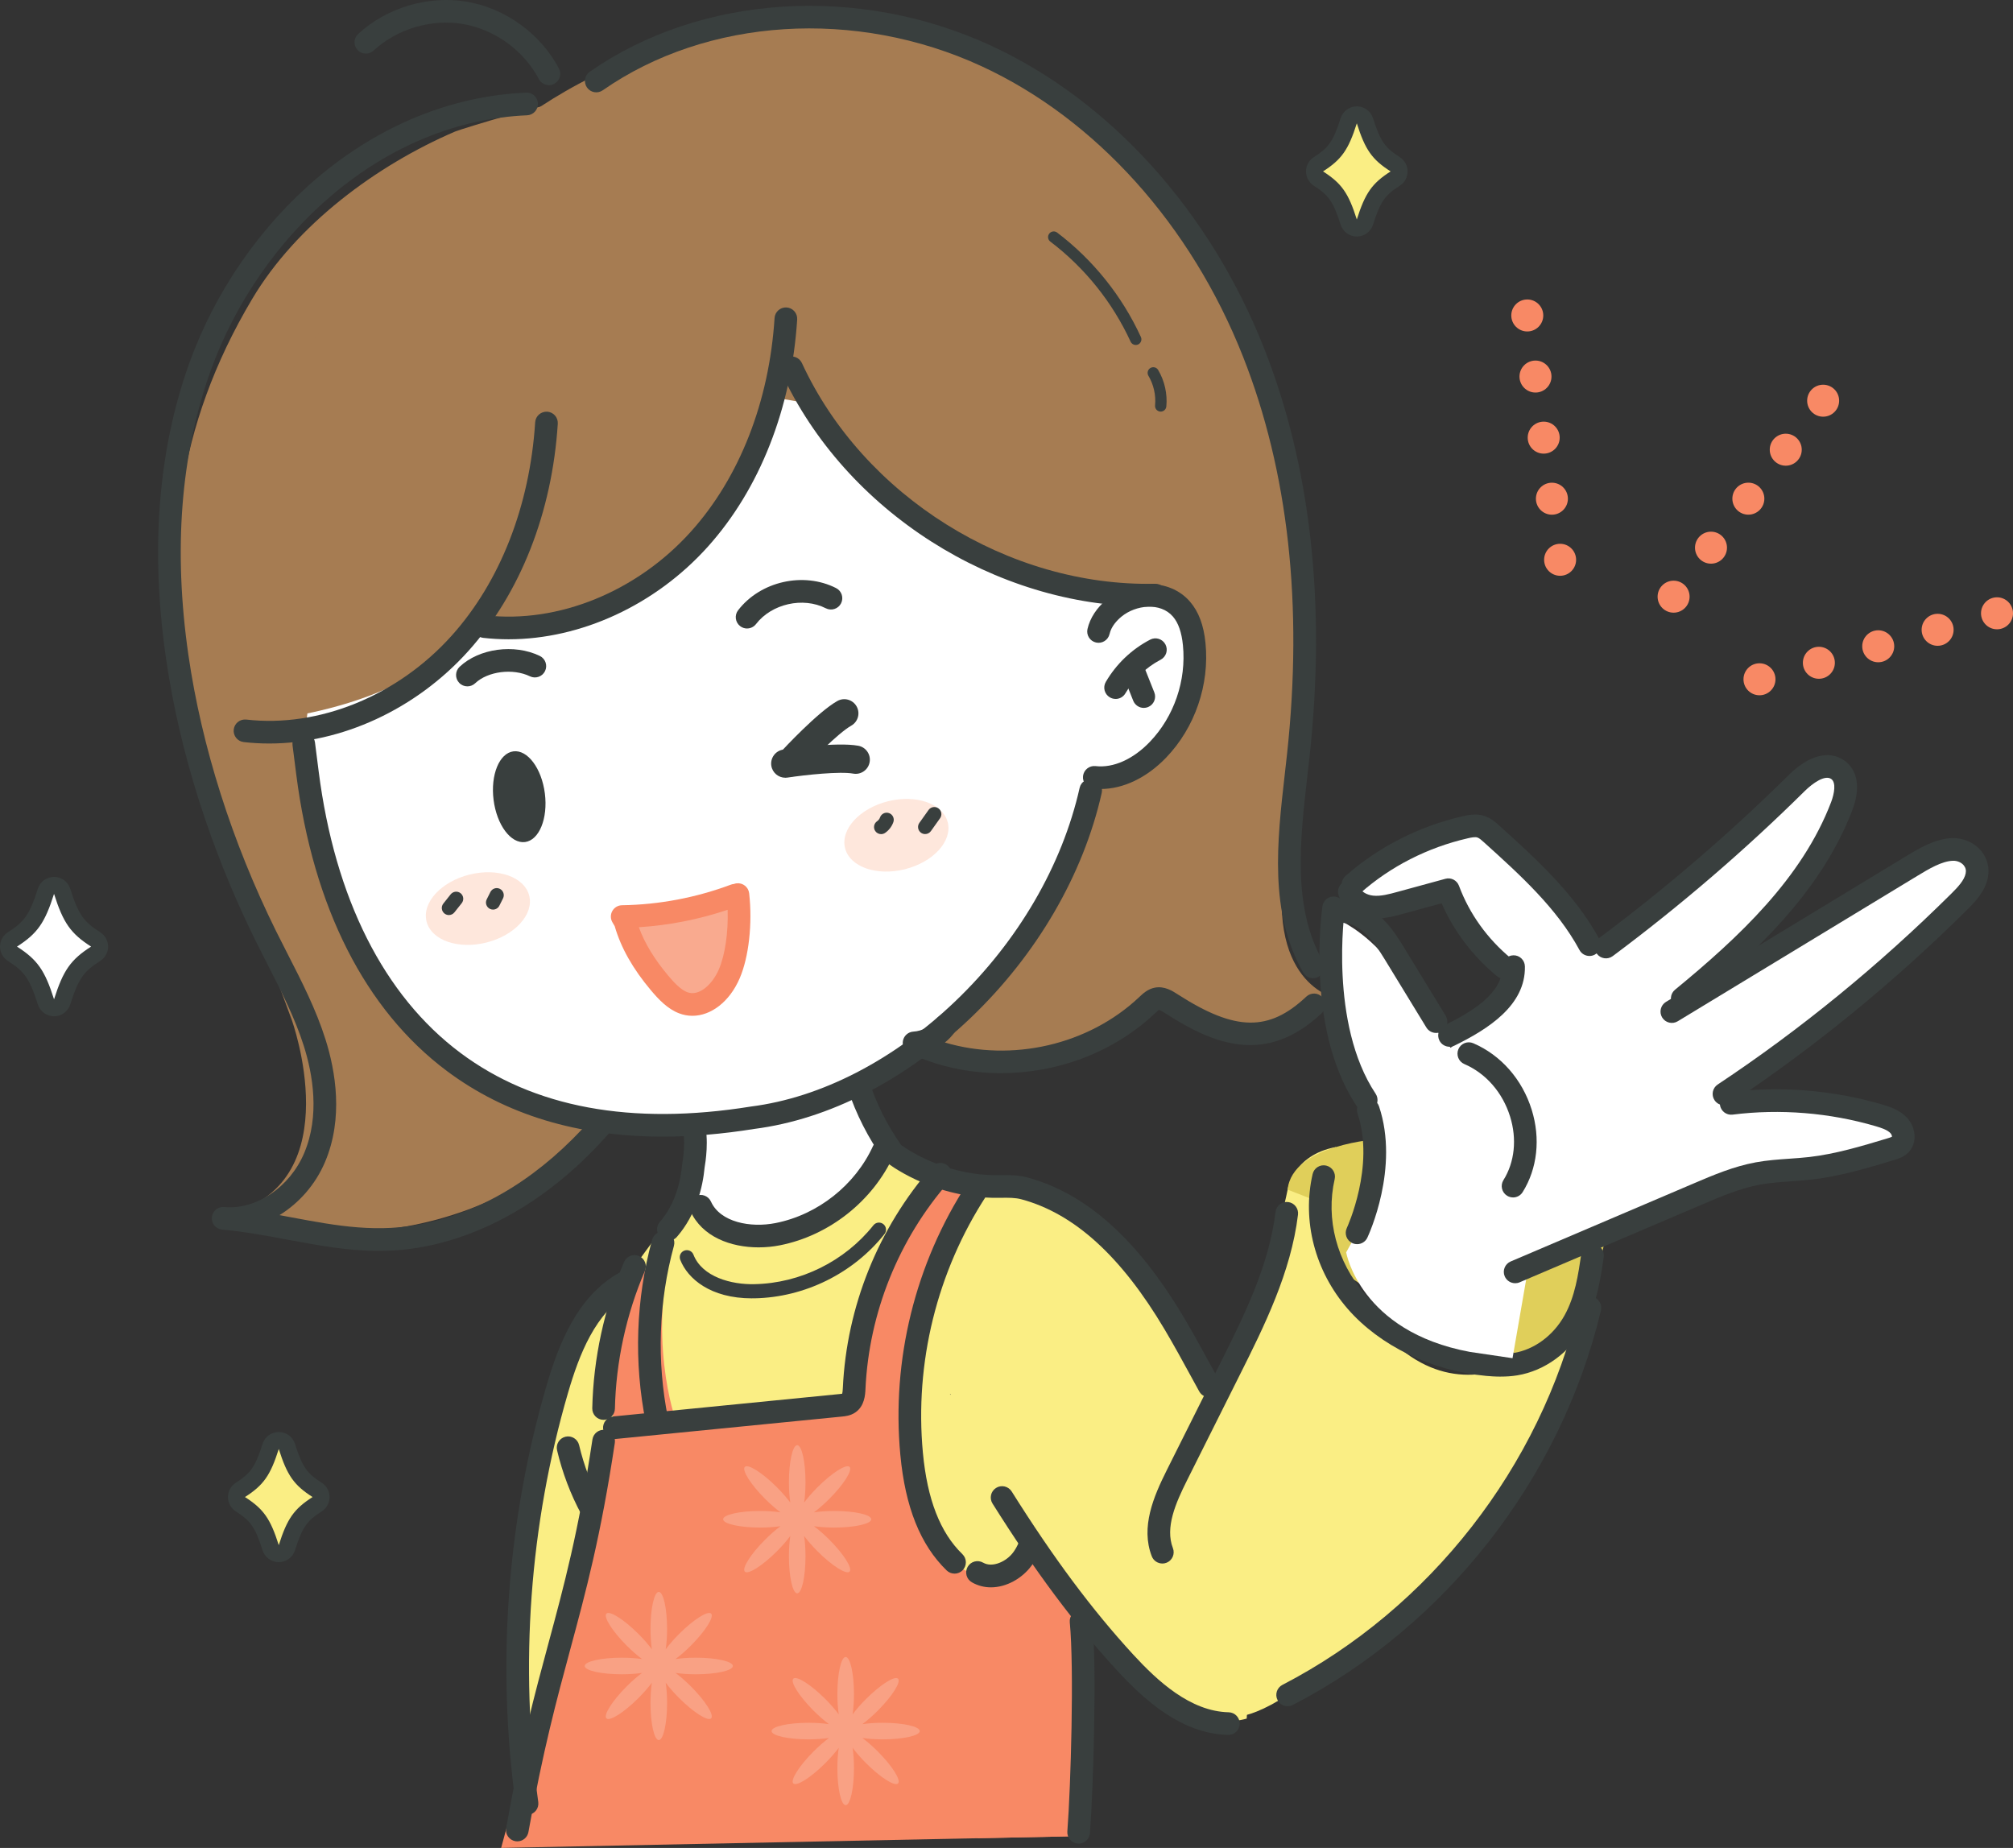
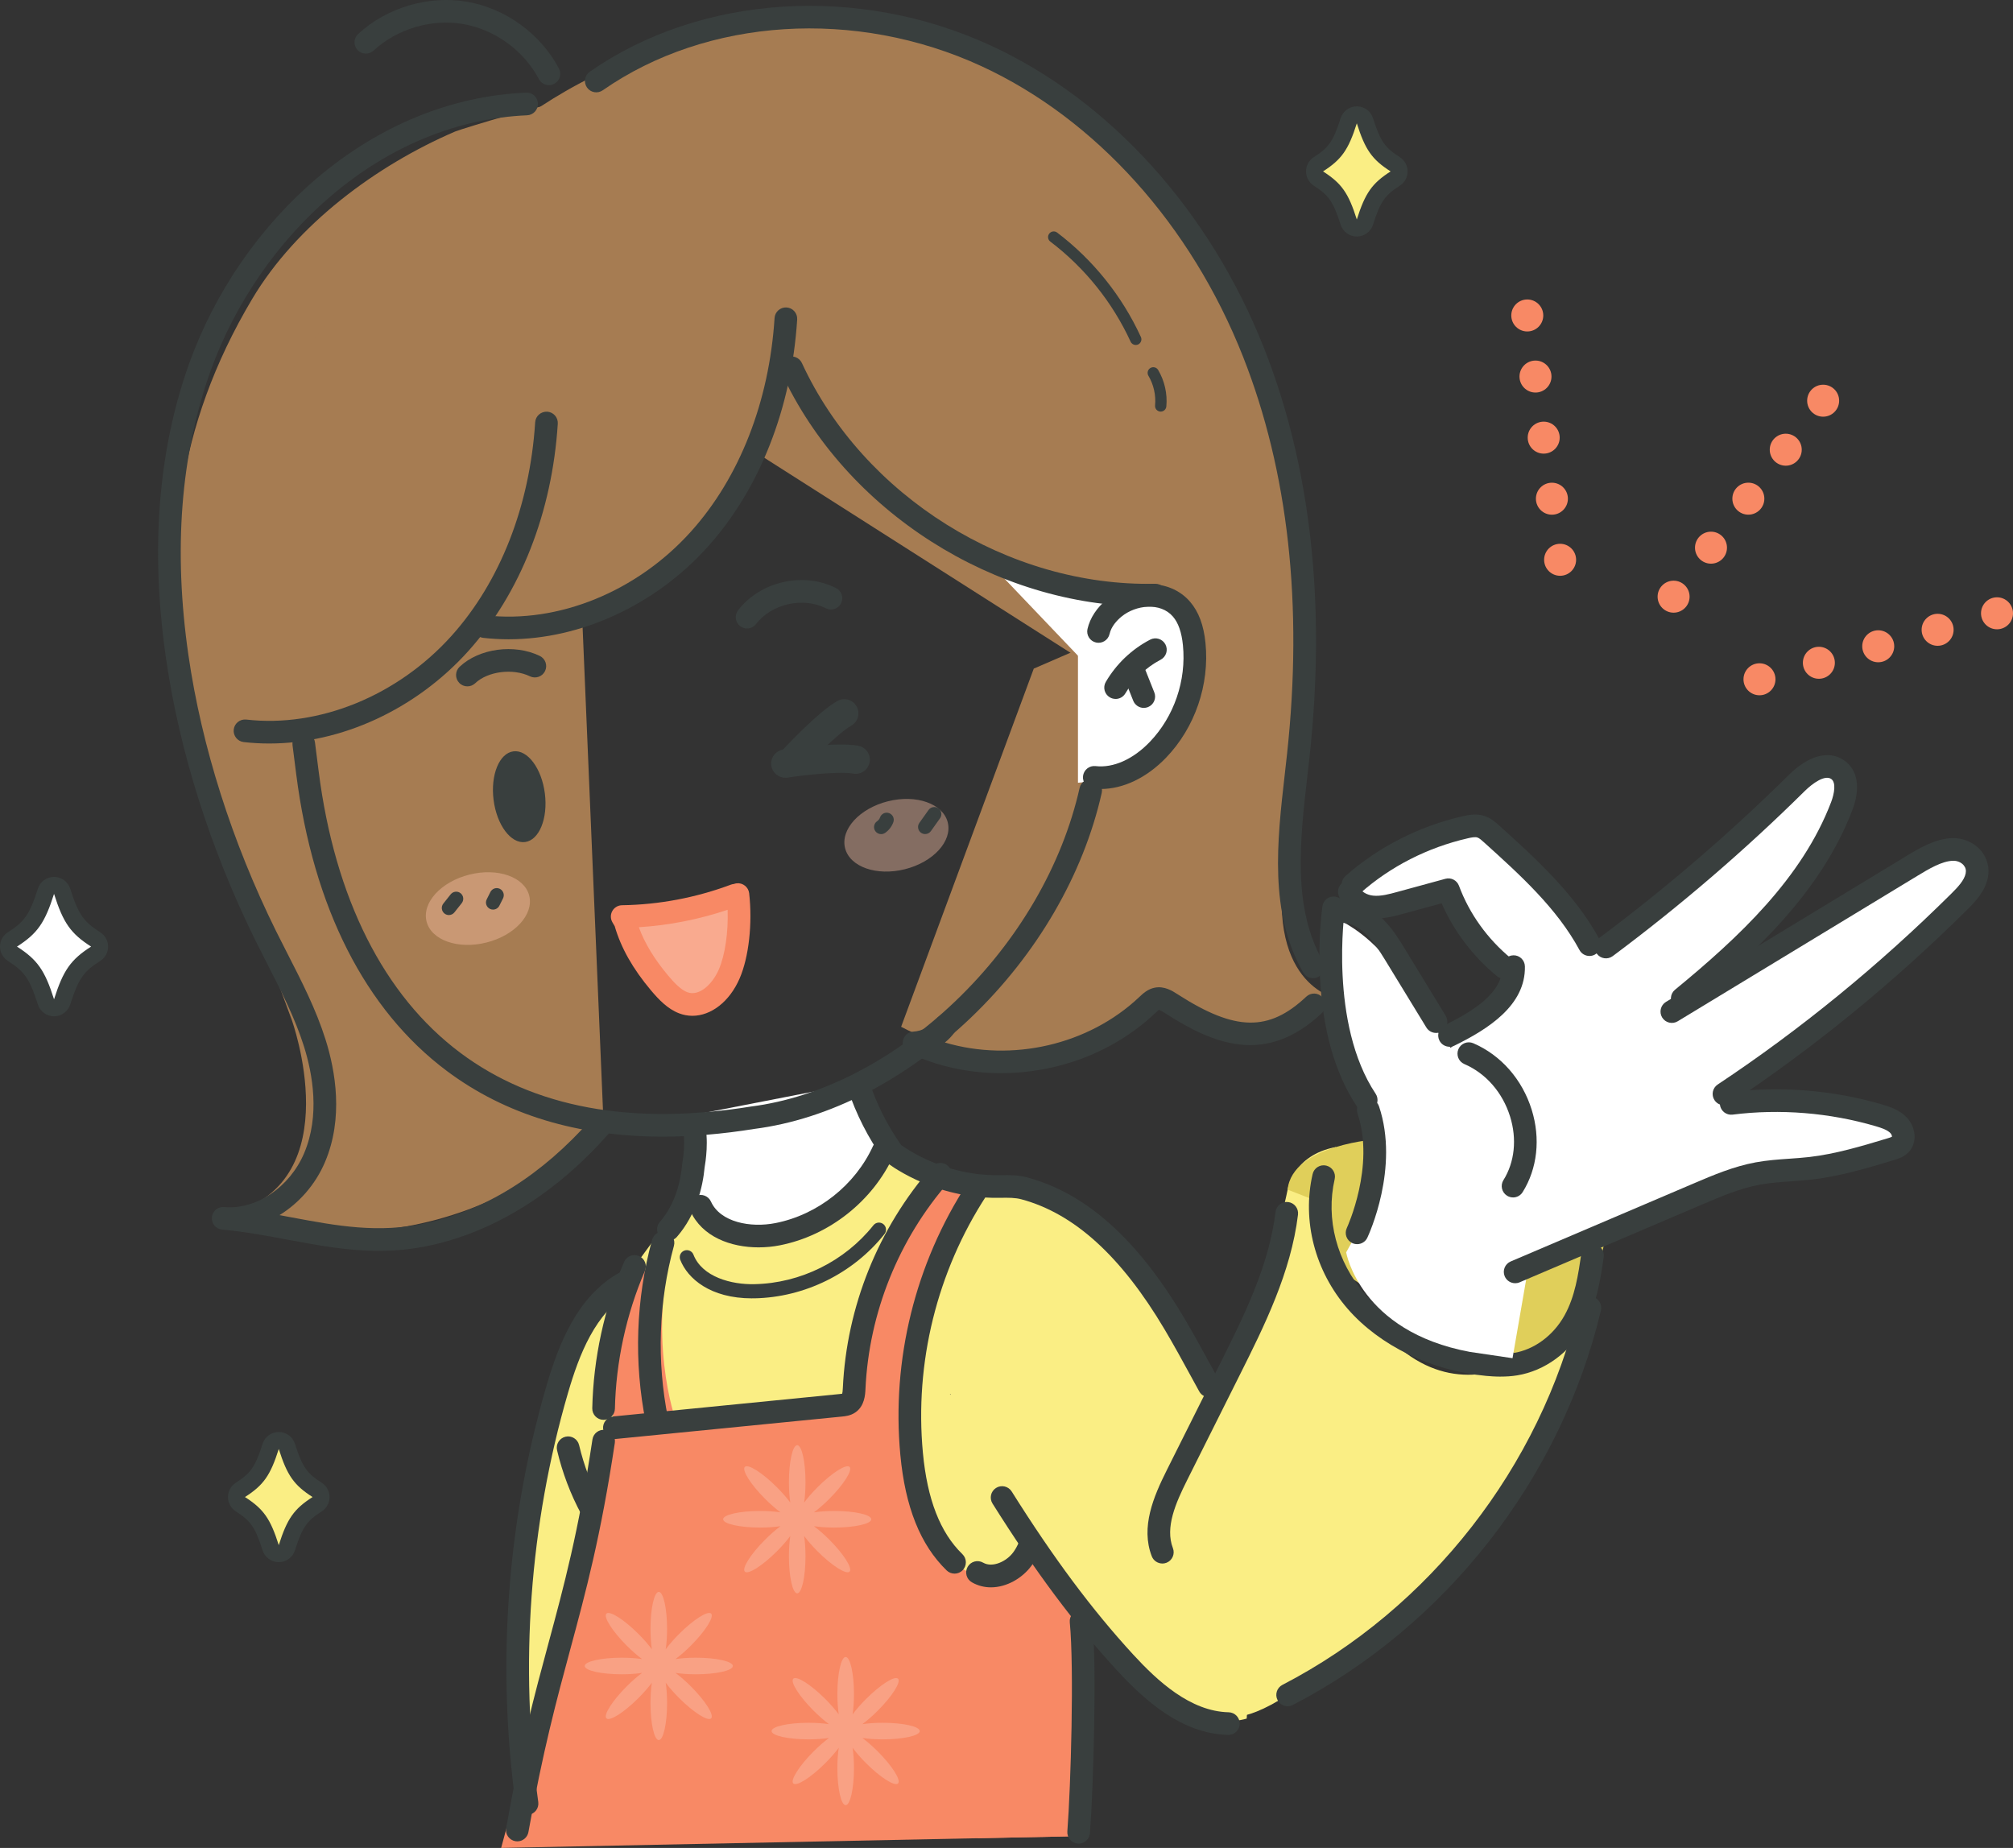
<svg xmlns="http://www.w3.org/2000/svg" id="_レイヤー_2" data-name="レイヤー 2" viewBox="0 0 711.13 652.79">
  <rect x="0" y="0" width="711.13" height="652.79" fill="#333333" stroke="none" />
  <defs>
    <style>
      .cls-1 {
        fill: #393f3e;
      }

      .cls-1, .cls-2, .cls-3, .cls-4, .cls-5, .cls-6, .cls-7, .cls-8 {
        stroke-width: 0px;
      }

      .cls-2 {
        fill: #f9aa8f;
      }

      .cls-3 {
        fill: #f88965;
      }

      .cls-4 {
        fill: #a67c52;
      }

      .cls-5 {
        fill: #e0cf5a;
      }

      .cls-6 {
        fill: #faee84;
      }

      .cls-9 {
        opacity: .2;
      }

      .cls-10 {
        opacity: .4;
      }

      .cls-7 {
        fill: #fdc2a8;
      }

      .cls-8 {
        fill: #fff;
      }
    </style>
  </defs>
  <g id="_レイヤー_1-2" data-name="レイヤー 1">
    <g>
      <polygon class="cls-3" points="341.68 546.28 360.62 542.28 384.01 572.02 380.81 648.64 345.32 649.36 341.68 546.28" />
      <path class="cls-6" d="M418.75,546.61l15.2-49.04-14.05-21.19h-78.22l-11.34,31c7.06,14.68,73.73,86.61,73.73,86.61l.03-.11c15.46,19.92,36.32,13.22,36.32,13.22l1.78-29.31-23.45-31.18Z" />
      <path class="cls-5" d="M466.4,407.27s-5.89,30.97,9.77,43.24c15.66,12.27,70.63,31.8,70.63,31.8,0,0,19.71-33.24,14.88-53.71,0,0-61.47-34.27-95.28-21.33Z" />
      <path class="cls-6" d="M484.93,466.23c35.67,46.02,76.75-4.24,76.75-4.24-26.23,99.88-73.87,115.28-106.8,136.75-32.92,21.48-33.11-7.35-33.11-7.35-28.06-34.2,0-82.28,0-82.28,22.57-35.94,33.11-88.86,33.11-88.86,0,0,1.8-12.23,17.07-15.05,0,0-14.86,24.79-2.95,43.78,11.9,18.98,15.93,17.26,15.93,17.26Z" />
      <path class="cls-5" d="M487.23,402.37s-30.76,1.81-32.35,17.87l21.29,8.34,11.06-26.22Z" />
      <path class="cls-6" d="M190.43,515.69s-14.91,104.49,0,130.78l37.04-148.9-37.04,18.12Z" />
      <path class="cls-8" d="M246.69,393.54s.13,35.8-7.95,40.73c0,0,47.72,12.98,66.71-2.55,18.98-15.53,15.98-19.66,15.98-19.66,0,0-16.89-11.42-18.16-29.54l-56.58,11.02Z" />
      <path class="cls-4" d="M173.7,50.87s78.76-76.06,189.85-23.01c102.4,48.9,96.07,195.87,96.07,195.87l-77.24,9.55-198.96-126.72-9.72-55.68Z" />
      <path class="cls-4" d="M393.98,223.73l66.79-5.71s2.54,36.01-6.21,82.85c-8.75,46.85,17.4,51.75,17.4,51.75,0,0-20.96,22.58-63.25.21,0,0-41.22,35.83-90.37,9.89l46.86-126.53,28.78-12.47Z" />
      <path class="cls-4" d="M198,36.72c-.08-1.89-35.3,8.92-37.19,9.73-27.99,12.02-56.11,32.96-71.67,59.07-54.62,91.62-14.83,175.51,13.91,254.71,0,0,20.54,56.61-21.13,68.36,0,0,66.72,27.92,131.32-31.08,0,0-15.22-360.52-15.23-360.79Z" />
-       <path class="cls-8" d="M385.41,260.85c-6.33,71.91-57.3,134.82-135.77,135.77-94.92,1.15-142.1-57.7-142.1-128.87s63.62-128.87,142.1-128.87,142.01,51.07,135.77,121.96Z" />
      <path class="cls-6" d="M243.02,421.54l-18.88,25.83s-13.84,14.23-16.32,17.98c-2.48,3.75-12.4,27.47-18.37,63.65l27.59-24.64,82.85-8.7,67.26-6.07,57.34-4.85s-22.49-55.62-66.46-65.54c0,0-24.75-.69-28.89-3.29-4.15-2.6-17.06-9.49-17.06-9.49,0,0-11.4,28.5-40.58,30.47-29.19,1.97-28.48-15.35-28.48-15.35Z" />
      <path class="cls-4" d="M169.73,76.47s-89.26,28.06-87.8,137l4.62,41.68s55-2.95,76.54-31.42c0,0,35.13-.38,66.75-21.5,18.97-12.67,36.68-34.65,44.79-63.35l2.8-14.34s37.1,83.53,117.99,88.92l-101.86-137h-123.83Z" />
      <path class="cls-8" d="M380.81,226.91s26.24-35.12,41.31-3.18c0,0,4.72,49.46-41.31,52.78v-49.61Z" />
      <path class="cls-2" d="M220.52,325.8s17.96,34.44,26.99,29.04,15.58-26.49,14.32-37.23l-41.31,8.19Z" />
      <polygon class="cls-5" points="539.24 449.29 561.68 461.99 566.77 439.03 539.24 449.29" />
      <path class="cls-6" d="M324.51,470.4l29.51,58.61,11.2,22.5s-21.64,36.34-40.7-3.18c0,0-14.3-44.99,0-77.93Z" />
      <polygon class="cls-8" points="354.49 204.04 382.38 233.28 395.42 213.47 354.49 204.04" />
      <path class="cls-3" d="M238.74,434.27l-19.16,25.32s-5.79,23.07-2.53,44.77l-40.01,148.43,203.77-4.15-15.6-97.14s-17.77,16.56-34.95-6.63c-18.56-25.05-16.32-96.97,14.81-124.62l-15.92-4.34s-24.44,25.77-29.25,79.76l-61.16,6.11s-10.9-29.86,0-67.5Z" />
      <path class="cls-1" d="M234.11,401.52c-30.06,0-55.62-7.76-76.27-23.21-28.79-21.53-47.18-57.76-53.19-104.77l-1.31-10.29c-.28-2.19,1.27-4.19,3.46-4.47,2.2-.27,4.2,1.27,4.47,3.46l1.31,10.29c5.72,44.81,23.03,79.18,50.04,99.38,25.91,19.38,60.44,25.77,102.6,18.99.04,0,.09-.01.13-.02,24.73-3.16,50.34-16.36,72.11-37.17,22.18-21.2,37.78-47.98,43.94-75.4.48-2.16,2.63-3.5,4.78-3.03,2.16.48,3.51,2.62,3.03,4.78-6.5,28.95-22.92,57.15-46.22,79.43-22.98,21.97-50.16,35.93-76.55,39.31-11.28,1.81-22.07,2.72-32.32,2.72Z" />
      <ellipse class="cls-1" cx="183.42" cy="281.45" rx="9.13" ry="16.15" transform="translate(-34.18 25.5) rotate(-7.28)" />
      <path class="cls-1" d="M279.2,274.33c-1.21,0-2.43-.44-3.39-1.33-2.03-1.87-2.16-5.04-.29-7.06,1.35-1.46,13.38-14.41,20.28-18.3,2.4-1.36,5.45-.51,6.81,1.9,1.36,2.4.51,5.45-1.9,6.81-4.69,2.65-14.47,12.71-17.84,16.37-.99,1.07-2.33,1.61-3.68,1.61Z" />
      <path class="cls-1" d="M277.42,274.74c-2.43,0-4.56-1.78-4.94-4.25-.41-2.73,1.47-5.28,4.2-5.69,1.9-.29,18.79-2.76,26.51-1.36,2.72.5,4.52,3.1,4.02,5.82s-3.1,4.52-5.82,4.02c-4.59-.84-16.68.42-23.22,1.41-.25.04-.5.06-.75.06Z" />
      <path class="cls-3" d="M244.6,358.84c-1.6,0-3.2-.29-4.76-.9-4-1.55-7.11-4.81-9.88-8.1-6.41-7.62-10.6-15.03-12.8-22.65l-.81-1.38c-.72-1.23-.74-2.75-.04-3.99.7-1.24,2-2.02,3.43-2.04,13.12-.2,26.06-2.65,38.46-7.27.35-.13.71-.21,1.07-.24.3-.12.63-.19.97-.23,2.19-.25,4.17,1.33,4.42,3.53,1.2,10.75-.12,22.54-3.36,30.04-3.56,8.26-10.11,13.23-16.7,13.23ZM225.69,327.55c2.05,5.65,5.48,11.29,10.4,17.14,1.98,2.35,4.32,4.88,6.65,5.79,4.31,1.67,8.99-2.89,11.21-8.04,2.22-5.14,3.36-13.16,3.1-21.05-10.2,3.42-20.71,5.48-31.37,6.16Z" />
      <path class="cls-1" d="M95.09,262.65c-3.02,0-6.02-.17-9-.51-2.19-.25-3.77-2.24-3.52-4.43.25-2.2,2.23-3.76,4.43-3.52,25.68,2.95,53.48-8.4,72.53-29.6,17.16-19.09,27.64-45.88,29.53-75.42.14-2.21,2.05-3.85,4.25-3.74,2.2.14,3.88,2.04,3.74,4.25-2,31.33-13.21,59.83-31.56,80.26-18.56,20.66-44.86,32.71-70.39,32.71Z" />
      <path class="cls-1" d="M179.66,225.83c-3.02,0-6.02-.17-9-.51-2.19-.25-3.77-2.24-3.52-4.43.25-2.2,2.23-3.77,4.43-3.52,25.68,2.94,53.48-8.4,72.53-29.6,17.16-19.09,27.64-45.88,29.53-75.42.14-2.21,2.04-3.87,4.25-3.74,2.2.14,3.88,2.04,3.74,4.25-2,31.33-13.21,59.83-31.56,80.26-18.56,20.66-44.86,32.71-70.39,32.71Z" />
      <path class="cls-1" d="M405.45,214.25c-53.91,0-106.84-33.66-129.43-82.65-.93-2.01-.05-4.38,1.96-5.31,2-.93,4.38-.05,5.31,1.96,21.69,47.03,73,79.1,124.79,77.97,2.2-.03,4.04,1.7,4.09,3.91.05,2.21-1.7,4.04-3.91,4.09-.93.02-1.86.03-2.79.03Z" />
      <path class="cls-1" d="M133.73,441.88c-10.96,0-21.27-1.93-31.98-3.93-7.49-1.4-15.23-2.85-23.29-3.59h0c-2.2-.2-3.82-2.15-3.61-4.35.2-2.2,2.15-3.83,4.35-3.62.01,0,.02,0,.04,0,11.24,1.04,23.1-6.98,28.21-19.03,5.61-13.25,3.04-27.89-.11-37.84-3.13-9.9-8.03-19.47-12.77-28.72-1.43-2.79-2.85-5.58-4.24-8.38-15.93-32.23-26.89-66.75-31.68-99.81-5.57-38.45-2.82-73.51,8.19-104.23,9.06-25.28,25.17-48.59,45.36-65.64,21.92-18.51,47.39-28.89,73.66-30.01,2.23-.14,4.07,1.62,4.17,3.83.09,2.21-1.62,4.07-3.83,4.17-24.48,1.04-48.29,10.77-68.84,28.13-19.13,16.16-34.4,38.26-42.99,62.23-10.56,29.47-13.19,63.25-7.8,100.38,4.67,32.24,15.37,65.93,30.94,97.42,1.37,2.77,2.78,5.53,4.19,8.28,4.89,9.55,9.94,19.42,13.27,29.95,3.56,11.23,6.42,27.88-.15,43.37-3.38,7.98-9.2,14.53-16.08,18.76,1.51.28,3.01.56,4.5.84,15.64,2.92,30.41,5.69,47.18,2.02,21.37-4.68,41.05-17.05,58.48-36.79,1.46-1.66,3.99-1.81,5.65-.35,1.66,1.46,1.81,3.99.35,5.65-18.32,20.74-40.03,34.33-62.77,39.3-6.42,1.4-12.49,1.96-18.38,1.96Z" />
      <path class="cls-1" d="M165.11,242.46c-1.06,0-2.12-.42-2.9-1.25-1.52-1.6-1.45-4.14.15-5.66,6.88-6.51,19.32-8.2,28.33-3.84,1.99.96,2.82,3.36,1.86,5.34-.96,1.99-3.35,2.82-5.34,1.86-6.01-2.91-14.87-1.79-19.34,2.45-.77.73-1.76,1.1-2.75,1.1Z" />
      <path class="cls-1" d="M263.92,222.02c-.85,0-1.71-.27-2.44-.83-1.75-1.35-2.08-3.86-.73-5.61,7.89-10.25,23.09-13.68,34.62-7.83,1.97,1,2.75,3.41,1.75,5.38-1,1.97-3.41,2.75-5.38,1.75-8.07-4.1-19.14-1.6-24.66,5.57-.79,1.02-1.97,1.56-3.17,1.56Z" />
      <path class="cls-1" d="M236.11,438.27c-.93,0-1.87-.32-2.62-.98-1.67-1.45-1.84-3.98-.39-5.64,5.56-6.39,7.35-14.51,7.87-20.19.01-.12.03-.24.05-.36.4-2.19,1.21-8.7.1-12.43-.63-2.12.58-4.34,2.7-4.97,2.12-.63,4.34.58,4.97,2.7,1.77,5.96.42,14.36.13,15.99-.65,6.85-2.89,16.6-9.78,24.53-.79.91-1.9,1.38-3.02,1.38Z" />
      <path class="cls-1" d="M530.19,486.3c-1.98,0-3.77-.13-5.2-.26-19.25-1.76-37.53-10.62-48.9-23.69-11.55-13.28-16.18-31.07-12.38-47.6.49-2.15,2.64-3.5,4.79-3,2.15.5,3.5,2.64,3,4.79-3.23,14.04.75,29.2,10.62,40.55,10.05,11.56,26.35,19.4,43.59,20.98,3.65.33,6.51.3,9-.11,7.29-1.19,14.01-6.15,17.97-13.25,3.73-6.69,4.86-14.39,5.95-21.83.32-2.19,2.35-3.7,4.54-3.38,2.19.32,3.7,2.35,3.38,4.54-1.14,7.78-2.43,16.6-6.88,24.57-5.14,9.21-13.99,15.66-23.67,17.24-2,.33-3.99.44-5.82.44Z" />
      <path class="cls-1" d="M454.89,602.74c-1.45,0-2.84-.79-3.56-2.16-1.02-1.96-.25-4.38,1.71-5.39,52.06-26.95,91.21-77.09,104.74-134.12.51-2.15,2.67-3.48,4.81-2.97,2.15.51,3.48,2.67,2.97,4.81-14.06,59.27-54.75,111.38-108.85,139.38-.59.3-1.22.45-1.84.45Z" />
      <path class="cls-1" d="M388.83,278.73c-.91,0-1.81-.05-2.71-.15-2.19-.25-3.77-2.24-3.52-4.43s2.23-3.77,4.43-3.52c6.26.72,13.24-2.39,19.14-8.53,8.59-8.93,12.97-21.71,11.72-34.18-.46-4.57-1.61-7.88-3.53-10.11-4.43-5.15-13.13-4.13-18.17.01-1.58,1.3-3.6,3.42-4.22,6.15-.49,2.15-2.64,3.5-4.79,3-2.15-.49-3.5-2.64-3-4.79.9-3.9,3.3-7.54,6.94-10.54,8.06-6.62,21.76-7.82,29.31.95,3.03,3.52,4.8,8.27,5.43,14.53,1.48,14.77-3.72,29.92-13.91,40.52-6.87,7.14-15.16,11.08-23.12,11.08Z" />
      <path class="cls-1" d="M394.1,246.9c-.69,0-1.38-.18-2.02-.55-1.91-1.12-2.55-3.57-1.43-5.47,3.72-6.35,9.13-11.51,15.66-14.92,1.96-1.03,4.37-.27,5.4,1.69s.27,4.37-1.69,5.4c-5.12,2.67-9.54,6.89-12.46,11.88-.74,1.27-2.08,1.98-3.46,1.98Z" />
      <path class="cls-1" d="M404.06,250.07c-1.59,0-3.09-.96-3.72-2.52l-4.14-10.4c-.82-2.05.19-4.38,2.24-5.2,2.05-.81,4.38.19,5.2,2.24l4.14,10.4c.82,2.05-.19,4.38-2.24,5.2-.48.19-.99.28-1.48.28Z" />
      <path class="cls-1" d="M427.15,493.59c-1.41,0-2.78-.75-3.51-2.08-.87-1.58-1.73-3.17-2.6-4.75-3.11-5.7-6.33-11.59-9.66-17.2-15.35-25.84-31.88-40.86-50.55-45.9-2.17-.59-4.6-.56-7.17-.53-1.05.01-2.1.02-3.16,0-22.1-.53-36.95-12.2-37.57-12.7-.29-.23-.54-.5-.76-.8-5.47-7.65-9.74-16.05-12.7-24.98-.7-2.1.44-4.36,2.54-5.06,2.1-.69,4.36.44,5.06,2.54,2.65,7.97,6.43,15.48,11.27,22.35,2.37,1.72,14.93,10.23,32.36,10.65.96.02,1.92.01,2.88,0,3.01-.03,6.11-.07,9.35.81,20.78,5.62,38.88,21.82,55.34,49.54,3.41,5.74,6.66,11.7,9.81,17.46.86,1.58,1.72,3.16,2.59,4.73,1.06,1.94.36,4.37-1.58,5.43-.61.34-1.27.5-1.92.5Z" />
      <path class="cls-1" d="M433.95,612.86s-.06,0-.09,0c-16.57-.37-29.76-12.46-39.41-22.95-14.86-16.16-28.79-34.84-43.83-58.78-1.17-1.87-.61-4.34,1.26-5.51,1.87-1.18,4.34-.61,5.52,1.26,14.78,23.52,28.42,41.83,42.94,57.62,8.57,9.32,20.15,20.06,33.7,20.37,2.21.05,3.96,1.88,3.91,4.09-.05,2.18-1.83,3.91-4,3.91Z" />
      <path class="cls-1" d="M410.62,552.32c-1.6,0-3.12-.97-3.73-2.55-4-10.31.65-21.13,5.32-30.47l18.7-37.37c8.55-17.09,17.39-34.76,19.69-53.81.26-2.19,2.26-3.75,4.45-3.49,2.19.26,3.76,2.26,3.49,4.45-2.46,20.43-12.03,39.56-20.47,56.43l-18.7,37.37c-4.08,8.16-7.83,16.74-5.02,24,.8,2.06-.22,4.38-2.28,5.18-.48.18-.96.27-1.45.27Z" />
      <path class="cls-1" d="M182.75,650.47c-.23,0-.47-.02-.7-.06-2.18-.39-3.63-2.46-3.24-4.64,5.12-28.9,10.11-47.38,14.94-65.26,5.47-20.26,10.64-39.4,15.54-72.01.33-2.18,2.36-3.7,4.55-3.36,2.18.33,3.69,2.37,3.36,4.55-4.97,33.06-10.2,52.42-15.73,72.91-4.78,17.7-9.73,36.01-14.79,64.57-.34,1.94-2.03,3.3-3.93,3.3Z" />
      <path class="cls-1" d="M217.04,508.36c-2.03,0-3.77-1.54-3.98-3.61-.22-2.2,1.39-4.16,3.59-4.38l80-7.92c.23-.02.61-.06.87-.11.11-.37.18-1.04.23-2.01,1.33-28.75,12.5-56.5,31.46-78.15,1.46-1.66,3.98-1.83,5.64-.37,1.66,1.46,1.83,3.98.37,5.64-17.77,20.29-28.24,46.3-29.48,73.25-.09,1.95-.28,6-3.59,8.26-1.69,1.15-3.51,1.33-4.71,1.45l-80,7.92c-.13.01-.27.02-.4.02Z" />
      <path class="cls-1" d="M337.2,555.89c-1,0-2.01-.38-2.78-1.13-9.28-9-14.63-22.36-16.36-40.84-3.14-33.56,5.27-67.6,23.67-95.85,1.21-1.85,3.68-2.38,5.53-1.17,1.85,1.21,2.37,3.68,1.17,5.54-17.42,26.74-25.37,58.96-22.4,90.74,1.54,16.5,6.11,28.23,13.96,35.84,1.59,1.54,1.63,4.07.09,5.66-.78.81-1.83,1.22-2.87,1.22Z" />
      <path class="cls-1" d="M213.23,501.57s-.06,0-.09,0c-2.21-.05-3.96-1.88-3.91-4.08.38-17.63,4.26-35.5,11.24-51.7.87-2.03,3.23-2.97,5.26-2.09,2.03.87,2.97,3.23,2.09,5.26-6.57,15.25-10.23,32.1-10.59,48.7-.05,2.18-1.83,3.91-4,3.91Z" />
      <path class="cls-1" d="M232.07,505.77c-1.87,0-3.53-1.31-3.92-3.21-4.3-21.3-3.53-43.64,2.21-64.59.58-2.13,2.79-3.39,4.92-2.8,2.13.58,3.38,2.78,2.8,4.92-5.41,19.76-6.14,40.81-2.09,60.89.44,2.17-.96,4.28-3.13,4.71-.27.05-.53.08-.79.08Z" />
      <path class="cls-1" d="M267.98,440.64c-9.79,0-19.96-3.69-24.11-12.88-.91-2.01-.01-4.38,2-5.29,2.01-.91,4.38-.01,5.29,2,3.29,7.3,13.96,9.34,22.8,7.59,14.96-2.96,28.17-13.42,34.49-27.3.92-2.01,3.29-2.9,5.3-1.98,2.01.92,2.9,3.29,1.98,5.3-7.37,16.18-22.77,28.38-40.21,31.83-2.41.48-4.96.73-7.53.73Z" />
      <path class="cls-1" d="M193.91,30.08c-1.44,0-2.83-.78-3.54-2.14-5.29-10.06-15.53-17.51-26.73-19.44-11.2-1.93-23.34,1.67-31.69,9.38-1.62,1.5-4.15,1.4-5.65-.22-1.5-1.62-1.4-4.15.22-5.65,10.14-9.37,24.88-13.73,38.48-11.39,13.6,2.34,26.04,11.38,32.46,23.6,1.03,1.96.28,4.37-1.68,5.4-.59.31-1.23.46-1.86.46Z" />
      <path class="cls-1" d="M186.19,641.13c-1.96,0-3.68-1.45-3.96-3.45-6.84-49.1-3.13-100.21,10.73-147.81,4.41-15.15,10.91-31.77,25.57-40.14,1.92-1.1,4.36-.43,5.46,1.49,1.1,1.92.43,4.36-1.49,5.46-12.19,6.96-17.89,21.82-21.86,35.43-13.55,46.52-17.18,96.47-10.49,144.46.3,2.19-1.22,4.21-3.41,4.51-.19.03-.37.04-.56.04Z" />
      <path class="cls-1" d="M350.07,560.74c-2.29,0-4.59-.55-6.75-1.79-1.91-1.1-2.57-3.55-1.47-5.46,1.1-1.92,3.55-2.57,5.46-1.47,3.3,1.9,8.25-.41,10.64-3.66.78-1.06,1.44-2.25,2.01-3.62.85-2.04,3.2-3,5.23-2.15,2.04.85,3,3.2,2.15,5.23-.82,1.97-1.78,3.69-2.94,5.27-3.24,4.41-8.77,7.65-14.34,7.65Z" />
      <path class="cls-1" d="M381.05,651.26c-.1,0-.2,0-.31-.01-2.2-.17-3.85-2.09-3.68-4.29,1.24-16.26,2.43-57.67.86-73.88-.21-2.2,1.4-4.15,3.6-4.37,2.19-.22,4.15,1.4,4.37,3.6,1.6,16.61.41,58.75-.85,75.26-.16,2.1-1.91,3.7-3.98,3.7Z" />
      <g>
        <g>
          <path class="cls-8" d="M479.4,435.5l-3.84,6.9s4.78,27.93,43.72,35.17l15.05,2.22,5.98-34.51-60.92-9.77Z" />
          <path class="cls-8" d="M554.79,334.1l12.78,3.2,73.39-65.35s12.16-2.79,10.98,4.93-8.71,30.38-61.31,80.48l94.57-56.42s16.11-3.31,13.14,8.36c-2.97,11.67-89.31,77.14-89.31,77.14l7.92,3.47s54.67-3.07,55.52,12.49c0,0-9.36,10.01-37.65,10.73-28.29.72-34.92,8.6-34.92,8.6l-59.57,23.53,14.47-111.17Z" />
          <path class="cls-8" d="M486.72,397.67s-18.47-38.51-12.58-72.13c0,0,11.9,5.69,20.02,19.17,8.11,13.48,18.28,25.42,18.28,25.42,0,0,23.16-16.98,22.06-30.86,0,0-17.81-5.93-23.96-27.37l-25.86,8.46s-11.51-.81-8.02-5.35c3.49-4.54,42.87-27.35,50.27-20.42,7.39,6.94,23.88,20.69,34.57,39.11l23.13,94.55-55.81,21.44s-40.67,13.18-49.42-14.18c0,0,11.7-27.61,7.32-37.83Z" />
          <path class="cls-1" d="M609.03,390.44c-1.3,0-2.57-.63-3.34-1.79-1.22-1.84-.72-4.32,1.12-5.54,29.17-19.37,56.92-42.04,82.48-67.38,2.33-2.31,4.64-4.76,5.12-7.2.22-1.1-.02-2.06-.69-2.86-.85-1.02-2.28-1.63-3.74-1.6-3.97.08-8.73,2.97-12.56,5.29l-84.73,51.41c-1.89,1.15-4.35.54-5.5-1.34-1.15-1.89-.54-4.35,1.34-5.5l84.73-51.41c4.64-2.82,10.42-6.32,16.54-6.45,3.85-.08,7.62,1.58,10.03,4.45,2.24,2.67,3.1,6.06,2.41,9.55-.92,4.66-4.27,8.29-7.33,11.33-25.93,25.71-54.09,48.71-83.69,68.37-.68.45-1.45.67-2.21.67Z" />
          <path class="cls-1" d="M535.25,453.3c-1.55,0-3.03-.91-3.68-2.43-.87-2.03.08-4.38,2.11-5.25l64.64-27.56c6.94-2.96,14.11-6.02,21.96-7.46,3.97-.73,7.96-1.01,11.83-1.28,2.31-.16,4.7-.33,7-.59,9.41-1.08,18.71-3.89,27.71-6.61.44-.13,1.23-.37,1.56-.56.01-.27-.14-.84-.54-1.26-1.11-1.18-3.18-1.86-5.21-2.46-16.31-4.78-33.79-6.2-50.56-4.09-2.19.28-4.19-1.28-4.47-3.47-.28-2.19,1.28-4.19,3.47-4.47,17.85-2.24,36.46-.74,53.81,4.35,2.94.86,6.29,2.01,8.78,4.65,1.77,1.88,2.78,4.5,2.71,7-.07,2.15-.93,4.12-2.43,5.52-1.56,1.47-3.44,2.03-4.8,2.45-9.34,2.82-19,5.74-29.12,6.9-2.47.28-4.94.46-7.34.63-3.81.27-7.42.52-10.95,1.17-6.97,1.28-13.73,4.16-20.27,6.95l-64.64,27.56c-.51.22-1.04.32-1.57.32Z" />
          <path class="cls-1" d="M561.5,337.7c-1.42,0-2.8-.76-3.52-2.1-7.96-14.77-21.06-26.6-33.73-38.04-.77-.7-1.65-1.49-2.33-1.71-.83-.27-2.21,0-3.43.29-14.17,3.26-27.27,9.94-37.88,19.32-1.66,1.46-4.18,1.31-5.65-.35s-1.31-4.18.35-5.65c11.61-10.26,25.92-17.56,41.39-21.12,2.27-.52,4.92-1,7.69-.1,2.31.75,3.99,2.27,5.23,3.38,12.56,11.34,26.79,24.19,35.41,40.18,1.05,1.94.32,4.37-1.62,5.42-.6.33-1.25.48-1.89.48Z" />
          <path class="cls-1" d="M531.33,345.71c-.9,0-1.8-.3-2.54-.91-8.51-7.02-15.2-15.85-19.5-25.71l-13.49,3.68c-3.43.94-7.31,2-11.51,1.57-5.37-.55-9.84-3.68-11.38-7.98-.74-2.08.34-4.37,2.42-5.11,2.08-.75,4.37.34,5.11,2.42.48,1.33,2.48,2.5,4.66,2.72,2.72.28,5.7-.54,8.59-1.33l16.92-4.62c2-.55,4.08.52,4.8,2.46,3.68,9.91,10.07,18.8,18.46,25.72,1.7,1.41,1.95,3.93.54,5.63-.79.96-1.94,1.46-3.09,1.46Z" />
          <path class="cls-1" d="M507.31,364.89c-1.35,0-2.66-.68-3.42-1.92l-14.74-24.13c-3.88-6.35-8.28-12.29-14.19-12.77-2.2-.18-3.84-2.11-3.66-4.31.18-2.2,2.13-3.85,4.31-3.66,10.78.88,17.25,11.48,20.36,16.58l14.74,24.13c1.15,1.89.56,4.35-1.33,5.5-.65.4-1.37.59-2.08.59Z" />
          <path class="cls-1" d="M512.07,369.77c-1.48,0-2.9-.82-3.59-2.24-.97-1.98-.16-4.38,1.83-5.35,9.59-4.71,20.58-11.32,20.39-20.63-.04-2.21,1.71-4.04,3.92-4.08,2.2-.07,4.04,1.71,4.08,3.92.28,13.82-13.14,22.21-24.86,27.97-.57.28-1.17.41-1.76.41Z" />
          <path class="cls-1" d="M594.28,356.71c-1.16,0-2.3-.5-3.09-1.46-1.4-1.71-1.16-4.23.55-5.63,22.58-18.54,44.88-39.41,55.13-66.25,1.15-3.03,1.85-6.99,0-8.22-2.2-1.46-6.42,1.43-9.37,4.35-21.06,20.83-43.86,40.43-67.77,58.25-1.77,1.32-4.28.96-5.6-.81-1.32-1.77-.96-4.28.82-5.6,23.61-17.61,46.13-36.96,66.92-57.53,6.99-6.92,14.07-8.86,19.41-5.33,4.99,3.3,6.11,9.77,3.07,17.74-10.91,28.59-34.09,50.34-57.52,69.58-.74.61-1.64.91-2.54.91Z" />
          <path class="cls-1" d="M534.51,423c-.72,0-1.46-.2-2.12-.61-1.87-1.17-2.44-3.64-1.27-5.51,3.97-6.34,4.82-14.54,2.34-22.48-2.65-8.49-8.54-15.24-16.16-18.52-2.03-.87-2.96-3.23-2.09-5.26.87-2.03,3.23-2.96,5.26-2.09,9.77,4.21,17.29,12.77,20.63,23.49,3.17,10.18,2.01,20.79-3.2,29.11-.76,1.21-2.06,1.88-3.39,1.88Z" />
          <path class="cls-1" d="M482.64,392.57c-1.29,0-2.56-.63-3.33-1.78-7.71-11.58-12.09-27.02-13.02-45.88-.69-13.9.83-24.36.89-24.8.32-2.19,2.35-3.7,4.54-3.37,2.18.32,3.69,2.35,3.37,4.54h0c-.06.4-5.66,40.25,10.88,65.09,1.22,1.84.73,4.32-1.11,5.55-.68.45-1.45.67-2.21.67Z" />
        </g>
        <path class="cls-1" d="M479.4,439.5c-.57,0-1.15-.12-1.7-.38-2-.94-2.85-3.33-1.91-5.32.18-.39,10.02-21.88,3.78-40.44-.7-2.09.42-4.36,2.52-5.07,2.1-.71,4.36.42,5.07,2.52,7.31,21.74-3.65,45.41-4.12,46.41-.68,1.45-2.12,2.29-3.62,2.29Z" />
      </g>
      <path class="cls-1" d="M463.84,345.55c-1.39,0-2.74-.73-3.48-2.02-12.07-21.22-9.22-46.11-6.47-70.19.27-2.33.53-4.65.78-6.96,5.69-52.56.47-99.78-15.53-140.35-18.37-46.59-52.04-84-92.37-102.63-44.42-20.52-96.96-17.19-133.84,8.5-1.81,1.26-4.31.82-5.57-1-1.26-1.81-.82-4.31,1-5.57,39.17-27.28,94.82-30.88,141.77-9.19,42.18,19.49,77.34,58.47,96.46,106.96,16.48,41.79,21.88,90.29,16.04,144.15-.25,2.32-.52,4.66-.79,7-2.61,22.8-5.3,46.38,5.48,65.32,1.09,1.92.42,4.36-1.5,5.46-.62.36-1.3.52-1.97.52Z" />
      <g class="cls-10">
        <ellipse class="cls-7" cx="168.81" cy="320.97" rx="18.7" ry="12.37" transform="translate(-73 50.7) rotate(-14.08)" />
      </g>
      <g class="cls-10">
        <ellipse class="cls-7" cx="316.66" cy="295.08" rx="18.7" ry="12.37" transform="translate(-62.26 85.88) rotate(-14.08)" />
      </g>
      <g>
        <g>
          <circle class="cls-3" cx="539.54" cy="111.44" r="5.65" />
          <circle class="cls-3" cx="542.44" cy="133.02" r="5.65" />
          <circle class="cls-3" cx="545.34" cy="154.6" r="5.65" />
          <circle class="cls-3" cx="548.24" cy="176.17" r="5.65" />
          <circle class="cls-3" cx="551.14" cy="197.75" r="5.65" />
        </g>
        <g>
          <circle class="cls-3" cx="705.48" cy="216.65" r="5.65" />
          <circle class="cls-3" cx="684.5" cy="222.48" r="5.65" />
          <circle class="cls-3" cx="663.52" cy="228.3" r="5.65" />
          <circle class="cls-3" cx="642.55" cy="234.13" r="5.65" />
          <circle class="cls-3" cx="621.57" cy="239.96" r="5.65" />
        </g>
        <g>
          <circle class="cls-3" cx="644.06" cy="141.55" r="5.65" />
          <circle class="cls-3" cx="630.85" cy="158.86" r="5.65" />
          <circle class="cls-3" cx="617.64" cy="176.16" r="5.65" />
          <circle class="cls-3" cx="604.44" cy="193.47" r="5.65" />
          <circle class="cls-3" cx="591.23" cy="210.78" r="5.65" />
        </g>
      </g>
      <path class="cls-1" d="M158.57,323.25c-.54,0-1.09-.18-1.55-.54-1.08-.86-1.26-2.43-.41-3.51l2.59-3.26c.86-1.08,2.43-1.26,3.51-.41,1.08.86,1.26,2.43.41,3.51l-2.59,3.26c-.49.62-1.22.95-1.96.95Z" />
      <path class="cls-1" d="M174.18,321.32c-.38,0-.76-.08-1.12-.26-1.23-.62-1.74-2.12-1.12-3.35l1.3-2.6c.62-1.23,2.12-1.74,3.35-1.12,1.23.62,1.73,2.12,1.12,3.35l-1.3,2.6c-.44.88-1.32,1.38-2.24,1.38Z" />
      <path class="cls-1" d="M311.27,294.66c-.8,0-1.59-.38-2.07-1.09-.78-1.14-.48-2.7.66-3.47.46-.32.84-.8,1.02-1.33.45-1.3,1.88-2,3.18-1.54,1.3.45,1.99,1.88,1.54,3.18-.54,1.54-1.58,2.9-2.93,3.82-.43.29-.92.43-1.4.43Z" />
      <path class="cls-1" d="M326.82,294.64c-.5,0-1.01-.15-1.45-.46-1.12-.8-1.39-2.36-.59-3.49l3.24-4.55c.8-1.12,2.36-1.39,3.49-.59,1.12.8,1.39,2.36.59,3.49l-3.24,4.55c-.49.69-1.26,1.05-2.04,1.05Z" />
      <g>
        <path class="cls-1" d="M401.23,121.87c-.76,0-1.48-.43-1.82-1.17-6.38-13.89-16.19-26.12-28.37-35.36-.88-.67-1.05-1.92-.38-2.8.67-.88,1.92-1.05,2.8-.38,12.7,9.64,22.93,22.39,29.58,36.88.46,1,.02,2.19-.98,2.65-.27.12-.55.18-.83.18Z" />
        <path class="cls-1" d="M410.04,145.39c-.06,0-.13,0-.19,0-1.1-.1-1.91-1.08-1.8-2.18.34-3.62-.49-7.34-2.35-10.47-.56-.95-.25-2.18.7-2.74.95-.56,2.18-.25,2.74.7,2.28,3.85,3.31,8.43,2.89,12.89-.1,1.04-.97,1.81-1.99,1.81Z" />
      </g>
      <path class="cls-1" d="M353.68,379.11c-11.14,0-22.28-2.31-32.47-7.07-1.66-.78-2.58-2.58-2.23-4.38s1.87-3.13,3.7-3.24c3.13-.18,6.22-1.87,8.06-4.42,1.29-1.79,3.79-2.2,5.58-.9,1.79,1.29,2.2,3.79.9,5.58-.98,1.35-2.13,2.56-3.42,3.59,23.61,7,50.69.96,68.7-16.09,1.29-1.22,2.96-2.8,5.45-3.28,3.41-.66,6.23,1.15,8.09,2.35l.09.06c20.26,13.01,32.12,13.21,45.34.76,1.61-1.52,4.14-1.44,5.65.17,1.51,1.61,1.44,4.14-.17,5.65-19.73,18.58-38.16,11.05-55.15.15l-.09-.06c-.65-.42-1.87-1.2-2.31-1.22-.21.09-.92.77-1.35,1.17-14.61,13.83-34.51,21.17-54.39,21.17Z" />
      <g>
        <g class="cls-9">
          <path class="cls-8" d="M258.9,588.52c0-1.62-5.86-2.93-13.08-2.93-2.65,0-5.11.18-7.18.48,1.67-1.24,3.54-2.86,5.41-4.73,5.11-5.11,8.32-10.18,7.18-11.32-1.14-1.14-6.21,2.07-11.32,7.18-1.87,1.87-3.49,3.74-4.73,5.41.3-2.06.48-4.53.48-7.18,0-7.22-1.31-13.08-2.93-13.08s-2.93,5.86-2.93,13.08c0,2.65.18,5.11.48,7.18-1.24-1.67-2.86-3.54-4.73-5.41-5.11-5.11-10.18-8.32-11.32-7.18-1.14,1.14,2.07,6.21,7.18,11.32,1.87,1.87,3.74,3.49,5.41,4.73-2.06-.3-4.53-.48-7.18-.48-7.22,0-13.08,1.31-13.08,2.93s5.86,2.93,13.08,2.93c2.65,0,5.11-.18,7.18-.48-1.67,1.24-3.54,2.86-5.41,4.73-5.11,5.11-8.32,10.18-7.18,11.32,1.14,1.14,6.21-2.07,11.32-7.18,1.87-1.87,3.49-3.74,4.73-5.41-.3,2.06-.48,4.53-.48,7.18,0,7.22,1.31,13.08,2.93,13.08s2.93-5.86,2.93-13.08c0-2.65-.18-5.11-.48-7.18,1.24,1.67,2.86,3.54,4.73,5.41,5.11,5.11,10.18,8.32,11.32,7.18,1.14-1.14-2.07-6.21-7.18-11.32-1.87-1.87-3.74-3.49-5.41-4.73,2.06.3,4.53.48,7.18.48,7.22,0,13.08-1.31,13.08-2.93Z" />
        </g>
        <g class="cls-9">
          <path class="cls-8" d="M307.8,536.69c0-1.62-5.86-2.93-13.08-2.93-2.65,0-5.11.18-7.18.48,1.67-1.24,3.54-2.86,5.41-4.73,5.11-5.11,8.32-10.18,7.18-11.32-1.14-1.14-6.21,2.07-11.32,7.18-1.87,1.87-3.49,3.74-4.73,5.41.3-2.06.48-4.53.48-7.18,0-7.22-1.31-13.08-2.93-13.08s-2.93,5.86-2.93,13.08c0,2.65.18,5.11.48,7.18-1.24-1.67-2.86-3.54-4.73-5.41-5.11-5.11-10.18-8.32-11.32-7.18-1.14,1.14,2.07,6.21,7.18,11.32,1.87,1.87,3.74,3.49,5.41,4.73-2.06-.3-4.53-.48-7.18-.48-7.22,0-13.08,1.31-13.08,2.93s5.86,2.93,13.08,2.93c2.65,0,5.11-.18,7.18-.48-1.67,1.24-3.54,2.86-5.41,4.73-5.11,5.11-8.32,10.18-7.18,11.32,1.14,1.14,6.21-2.07,11.32-7.18,1.87-1.87,3.49-3.74,4.73-5.41-.3,2.06-.48,4.53-.48,7.18,0,7.22,1.31,13.08,2.93,13.08s2.93-5.86,2.93-13.08c0-2.65-.18-5.11-.48-7.18,1.24,1.67,2.86,3.54,4.73,5.41,5.11,5.11,10.18,8.32,11.32,7.18,1.14-1.14-2.07-6.21-7.18-11.32-1.87-1.87-3.74-3.49-5.41-4.73,2.06.3,4.53.48,7.18.48,7.22,0,13.08-1.31,13.08-2.93Z" />
        </g>
        <g class="cls-9">
          <path class="cls-8" d="M324.92,611.51c0-1.62-5.86-2.93-13.08-2.93-2.65,0-5.11.18-7.18.48,1.67-1.24,3.54-2.86,5.41-4.73,5.11-5.11,8.32-10.18,7.18-11.32-1.14-1.14-6.21,2.07-11.32,7.18-1.87,1.87-3.49,3.74-4.73,5.41.3-2.06.48-4.53.48-7.18,0-7.22-1.31-13.08-2.93-13.08s-2.93,5.86-2.93,13.08c0,2.65.18,5.11.48,7.18-1.24-1.67-2.86-3.54-4.73-5.41-5.11-5.11-10.18-8.32-11.32-7.18-1.14,1.14,2.07,6.21,7.18,11.32,1.87,1.87,3.74,3.49,5.41,4.73-2.06-.3-4.53-.48-7.18-.48-7.22,0-13.08,1.31-13.08,2.93s5.86,2.93,13.08,2.93c2.65,0,5.11-.18,7.18-.48-1.67,1.24-3.54,2.86-5.41,4.73-5.11,5.11-8.32,10.18-7.18,11.32,1.14,1.14,6.21-2.07,11.32-7.18,1.87-1.87,3.49-3.74,4.73-5.41-.3,2.06-.48,4.53-.48,7.18,0,7.22,1.31,13.08,2.93,13.08s2.93-5.86,2.93-13.08c0-2.65-.18-5.11-.48-7.18,1.24,1.67,2.86,3.54,4.73,5.41,5.11,5.11,10.18,8.32,11.32,7.18,1.14-1.14-2.07-6.21-7.18-11.32-1.87-1.87-3.74-3.49-5.41-4.73,2.06.3,4.53.48,7.18.48,7.22,0,13.08-1.31,13.08-2.93Z" />
        </g>
      </g>
      <path class="cls-1" d="M208.92,537.1c-1.43,0-2.81-.76-3.53-2.11-3.84-7.14-6.73-14.76-8.59-22.65-.51-2.15.82-4.3,2.97-4.81,2.15-.51,4.3.82,4.81,2.97,1.71,7.21,4.35,14.18,7.86,20.71,1.05,1.95.32,4.37-1.63,5.42-.6.32-1.25.48-1.89.48Z" />
      <path class="cls-1" d="M265.67,458.65c-14.75,0-22.76-6.98-25.36-13.62-.5-1.29.13-2.74,1.42-3.24,1.29-.5,2.74.13,3.24,1.42,3.11,7.95,13.52,10.62,21.52,10.43,16.24-.31,31.96-8.09,42.06-20.81.86-1.08,2.43-1.26,3.51-.4,1.08.86,1.26,2.43.4,3.51-11.02,13.88-28.17,22.36-45.88,22.7-.31,0-.61,0-.91,0Z" />
      <g>
        <path class="cls-8" d="M19.09,356.02c-1.31,0-2.46-.85-2.86-2.09-3.04-9.6-5.25-12.78-11.85-17-.86-.55-1.38-1.5-1.38-2.53s.52-1.97,1.38-2.53c6.59-4.23,8.81-7.4,11.85-17,.4-1.25,1.55-2.09,2.86-2.09s2.46.85,2.86,2.09c3.04,9.6,5.25,12.78,11.85,17,.86.55,1.38,1.5,1.38,2.53s-.52,1.97-1.38,2.53c-6.59,4.23-8.81,7.41-11.85,17-.4,1.25-1.55,2.09-2.86,2.09Z" />
        <path class="cls-1" d="M19.09,315.77c3.25,10.26,5.88,14,13.09,18.62-7.21,4.62-9.84,8.37-13.09,18.62-3.25-10.26-5.88-14-13.09-18.62,7.21-4.62,9.84-8.37,13.09-18.62M19.09,309.77c-2.62,0-4.93,1.69-5.72,4.19-2.99,9.43-4.94,11.75-10.61,15.38-1.72,1.1-2.76,3.01-2.76,5.05s1.04,3.95,2.76,5.05c5.66,3.63,7.62,5.95,10.61,15.38.79,2.49,3.1,4.19,5.72,4.19s4.93-1.69,5.72-4.19c2.99-9.43,4.94-11.75,10.61-15.38,1.72-1.1,2.76-3.01,2.76-5.05s-1.04-3.95-2.76-5.05c-5.66-3.63-7.62-5.95-10.61-15.38-.79-2.49-3.1-4.19-5.72-4.19h0Z" />
      </g>
      <g>
        <path class="cls-6" d="M479.32,80.54c-1.31,0-2.46-.85-2.86-2.09-2.75-8.68-4.75-11.55-10.7-15.37-.86-.55-1.38-1.5-1.38-2.53s.52-1.97,1.38-2.53c5.95-3.81,7.95-6.69,10.7-15.37.4-1.25,1.55-2.09,2.86-2.09h0c1.31,0,2.46.85,2.86,2.09,2.75,8.68,4.75,11.55,10.7,15.37.86.55,1.38,1.5,1.38,2.53s-.52,1.97-1.38,2.53c-5.95,3.81-7.95,6.69-10.7,15.37-.4,1.25-1.55,2.09-2.86,2.09Z" />
        <path class="cls-1" d="M479.32,43.57c2.96,9.35,5.36,12.77,11.94,16.98-6.57,4.21-8.98,7.63-11.94,16.98-2.96-9.35-5.36-12.77-11.94-16.98,6.57-4.21,8.98-7.63,11.94-16.98M479.32,37.57c-2.62,0-4.93,1.69-5.72,4.19-2.67,8.44-4.42,10.52-9.46,13.75-1.72,1.1-2.76,3.01-2.76,5.05s1.04,3.95,2.76,5.05c5.04,3.23,6.78,5.3,9.46,13.75.79,2.49,3.1,4.19,5.72,4.19s4.93-1.69,5.72-4.19c2.67-8.44,4.42-10.52,9.46-13.75,1.72-1.1,2.76-3.01,2.76-5.05s-1.04-3.95-2.76-5.05c-5.04-3.23-6.78-5.3-9.46-13.75-.79-2.49-3.1-4.19-5.72-4.19h0Z" />
      </g>
      <g>
        <path class="cls-6" d="M98.48,548.83c-1.31,0-2.46-.85-2.86-2.09-2.75-8.68-4.75-11.55-10.7-15.37-.86-.55-1.38-1.5-1.38-2.53s.52-1.97,1.38-2.53c5.95-3.81,7.95-6.69,10.7-15.37.4-1.25,1.55-2.09,2.86-2.09s2.46.85,2.86,2.09c2.75,8.68,4.75,11.55,10.7,15.37.86.55,1.38,1.5,1.38,2.53s-.52,1.97-1.38,2.53c-5.95,3.81-7.95,6.69-10.7,15.37-.4,1.25-1.55,2.09-2.86,2.09Z" />
        <path class="cls-1" d="M98.48,511.86c2.96,9.35,5.36,12.77,11.94,16.98-6.57,4.21-8.98,7.63-11.94,16.99-2.96-9.35-5.36-12.77-11.94-16.99,6.57-4.21,8.98-7.63,11.94-16.98M98.48,505.86c-2.62,0-4.93,1.69-5.72,4.19-2.67,8.44-4.42,10.52-9.46,13.75-1.72,1.1-2.76,3.01-2.76,5.05s1.04,3.95,2.76,5.05c5.04,3.23,6.78,5.31,9.46,13.75.79,2.49,3.1,4.19,5.72,4.19s4.93-1.69,5.72-4.19c2.67-8.44,4.42-10.52,9.46-13.75,1.72-1.1,2.76-3.01,2.76-5.05s-1.04-3.95-2.76-5.05c-5.04-3.23-6.78-5.3-9.46-13.75-.79-2.49-3.1-4.19-5.72-4.19h0Z" />
      </g>
    </g>
  </g>
</svg>